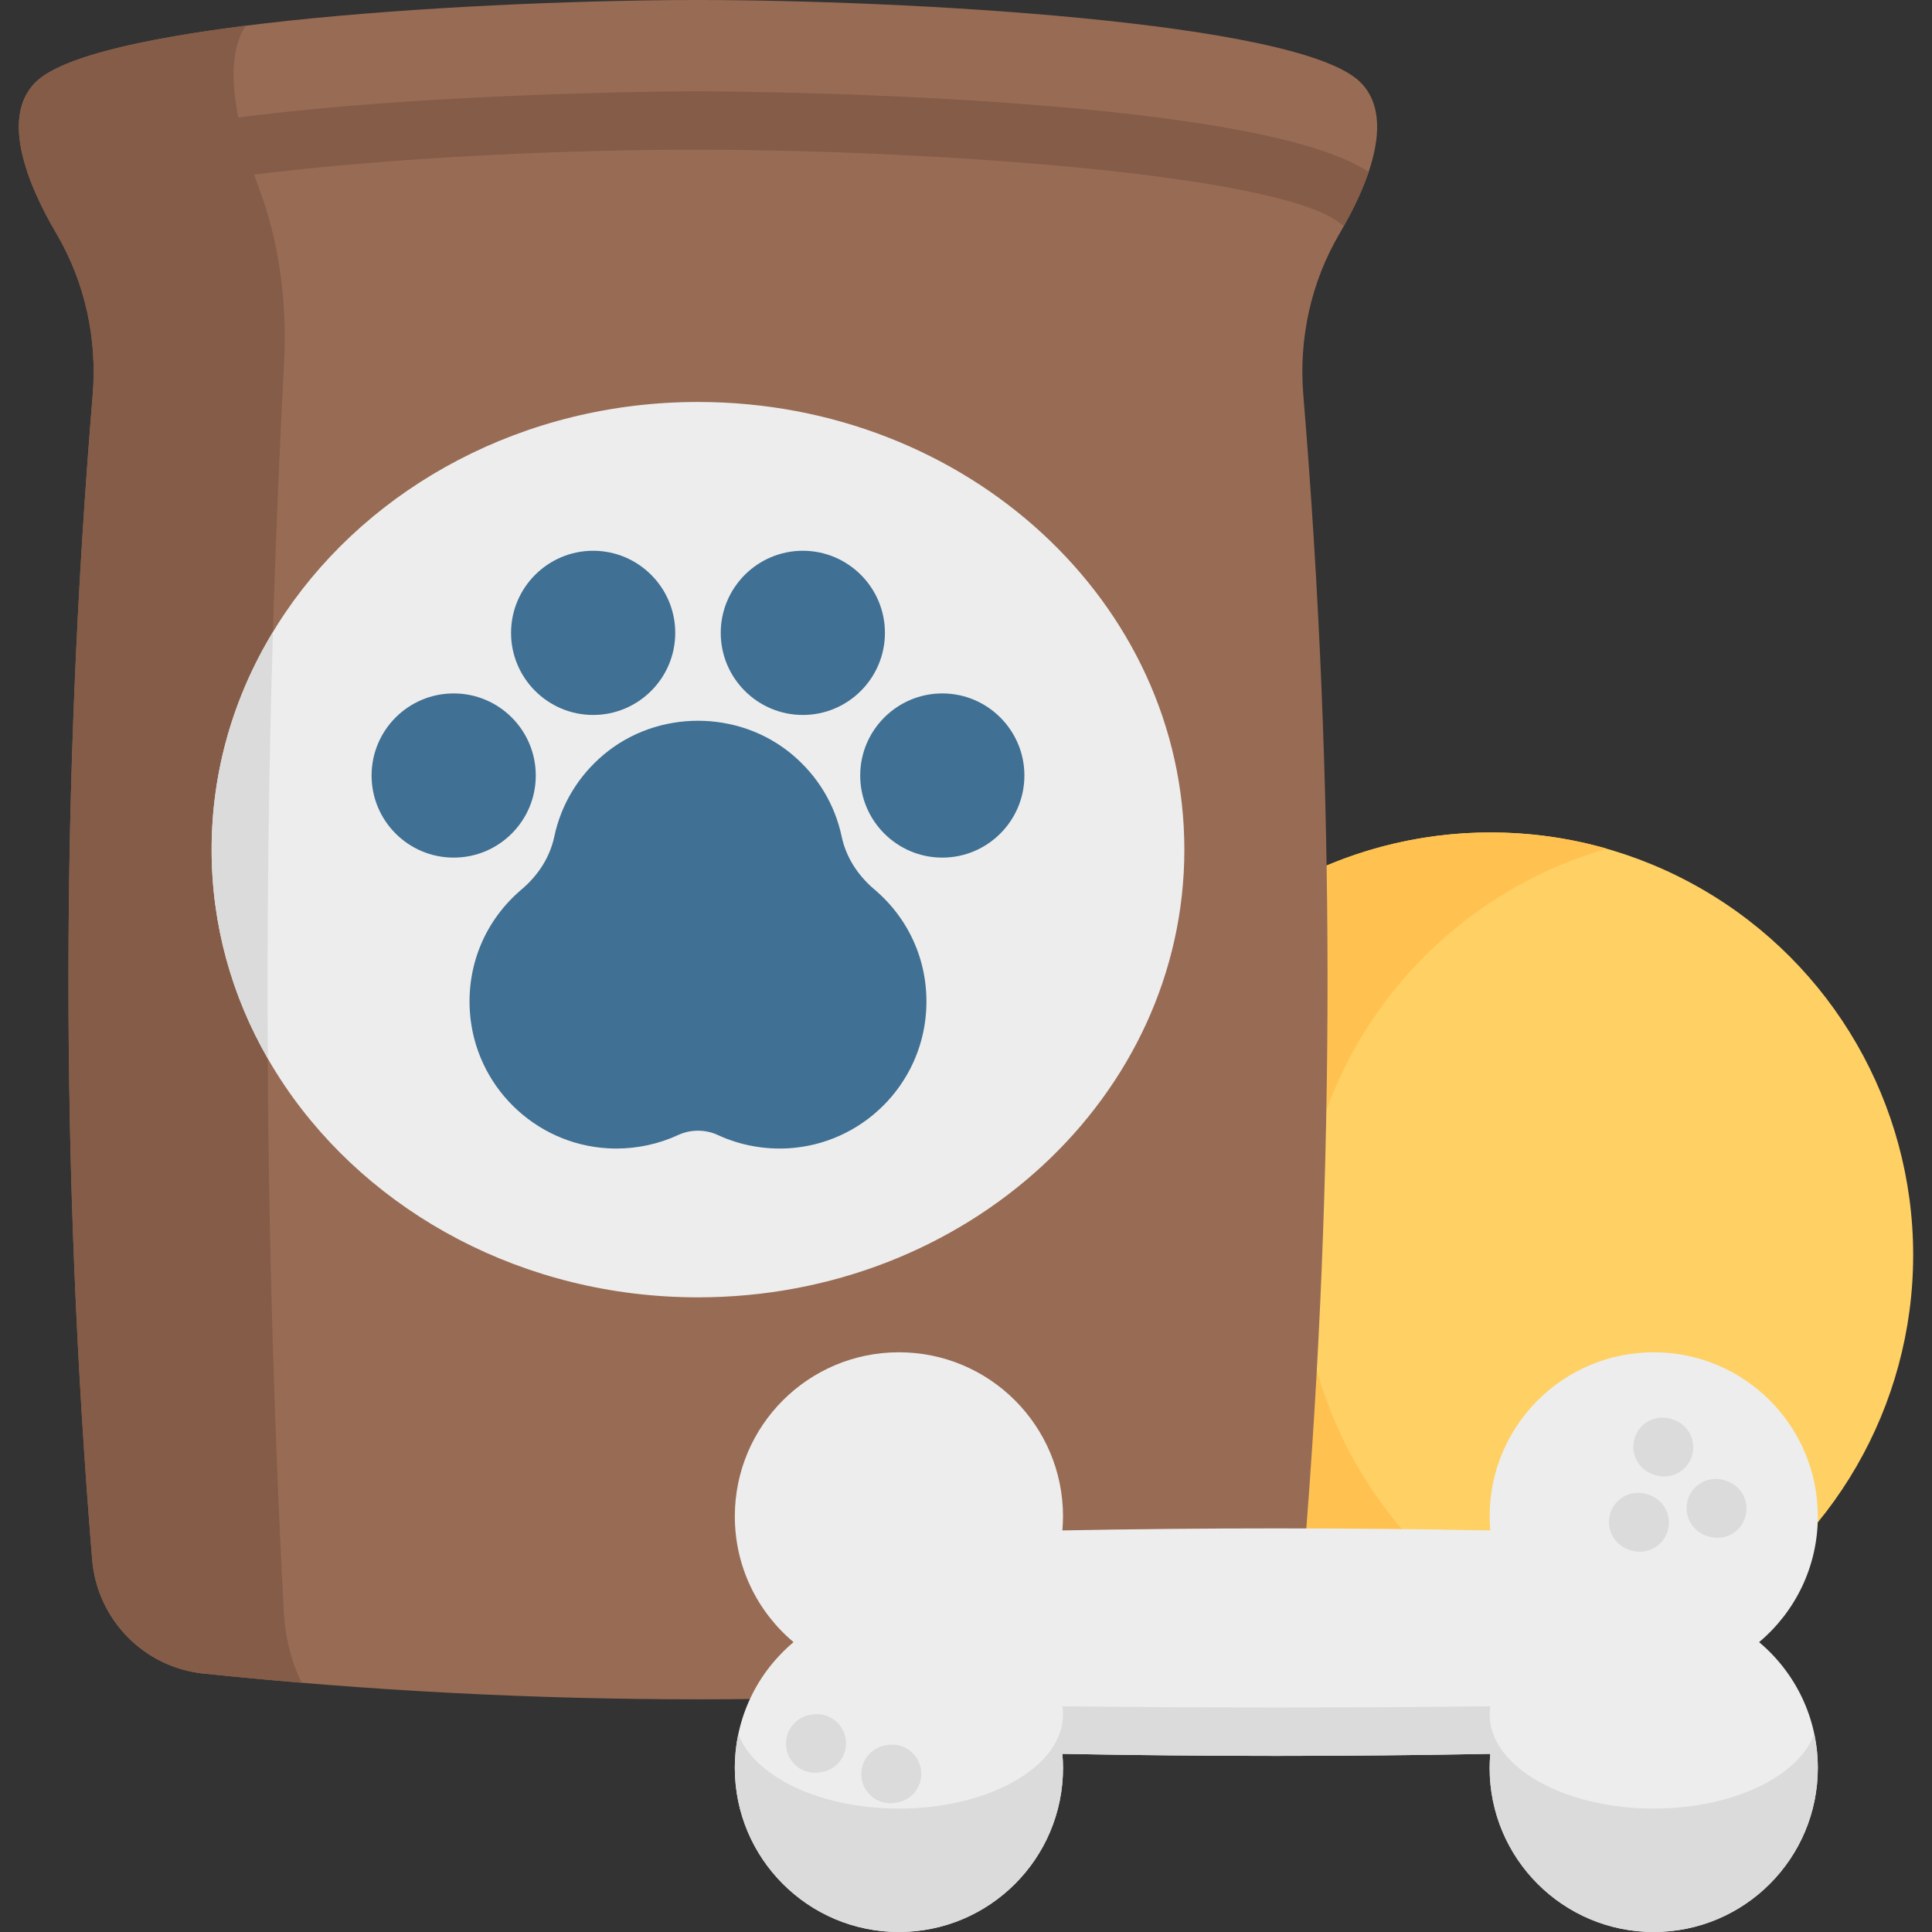
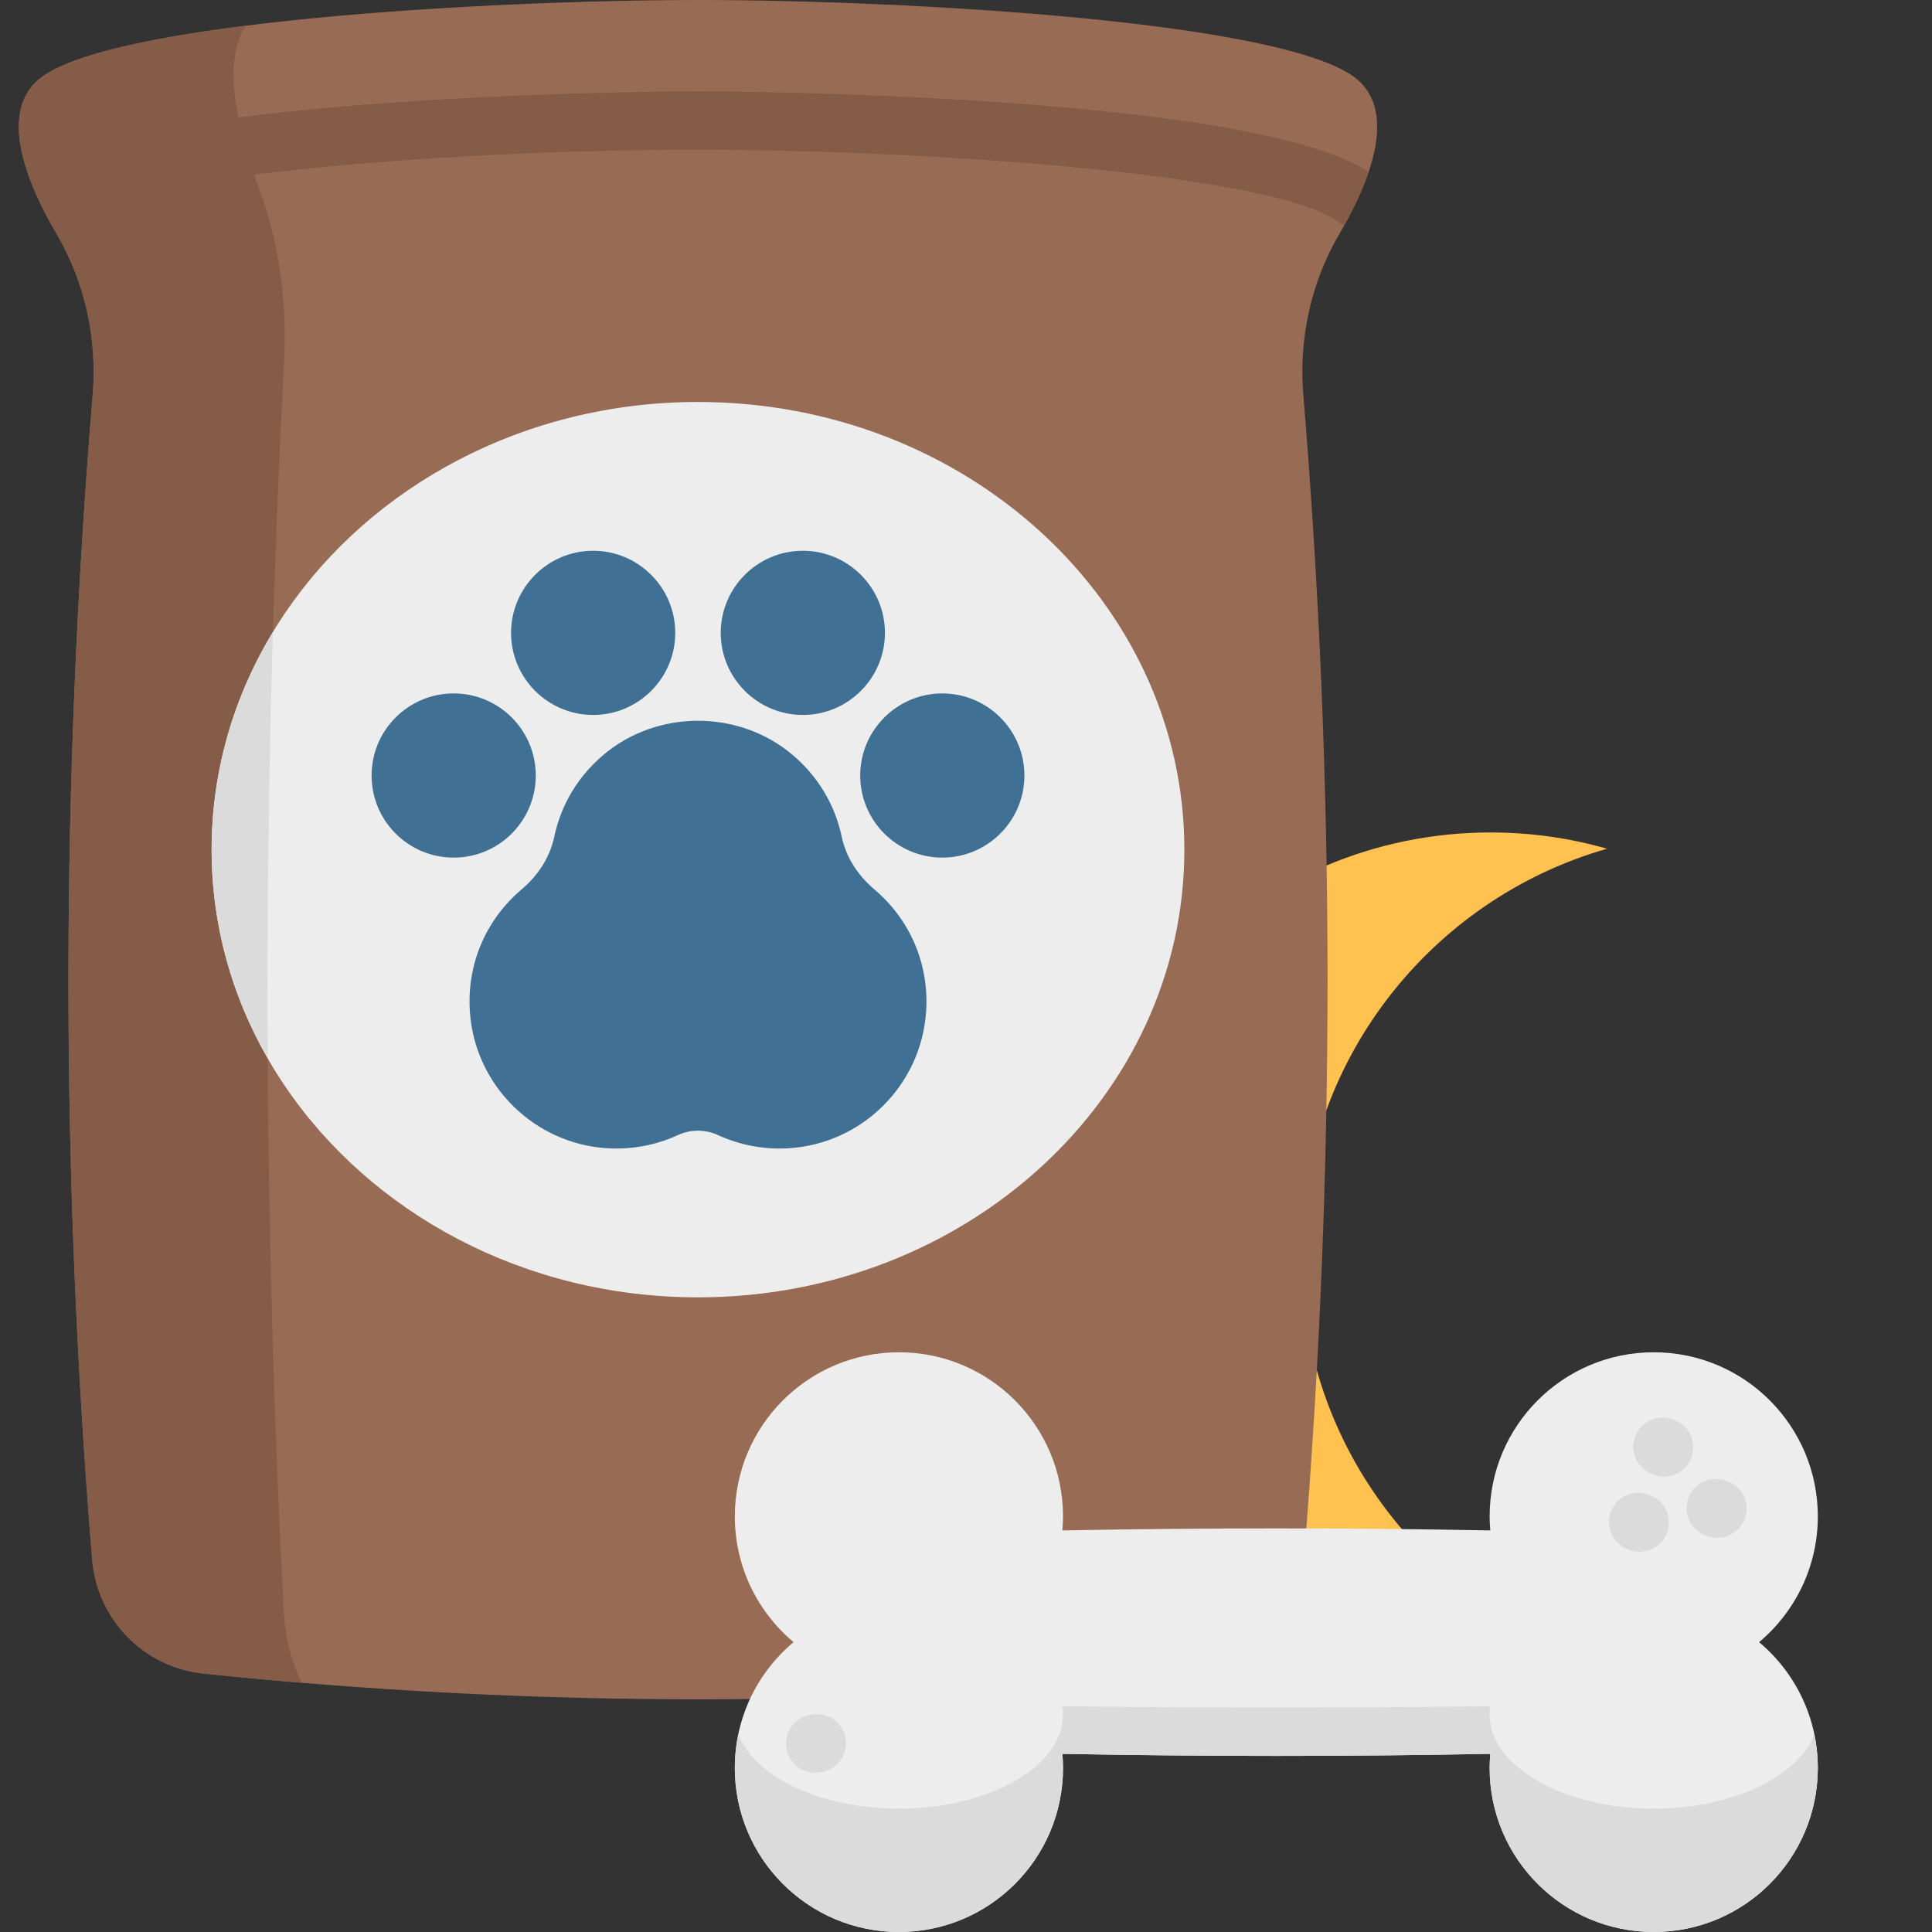
<svg xmlns="http://www.w3.org/2000/svg" id="Capa_1" height="512" viewBox="0 0 512 512" width="512">
  <rect x="0" y="0" width="512" height="512" fill="#333333" stroke="none" />
  <g>
-     <circle cx="395.033" cy="332.587" fill="#ffd064" r="111.978" />
    <path d="m425.887 440.258c-9.797 2.805-20.15 4.311-30.854 4.311-61.842 0-111.98-50.138-111.98-111.98s50.138-111.98 111.98-111.98c10.704 0 21.057 1.506 30.854 4.311-46.848 13.396-81.136 56.531-81.136 107.67-.001 51.137 34.287 94.273 81.136 107.668z" fill="#ffc250" />
    <g>
      <path d="" fill="#95d6a4" />
      <path d="m362.703 45.58c-1.64 4.857-4.011 9.755-6.538 14.262-.402.732-.815 1.454-1.227 2.155-7.528 12.849-10.776 27.781-9.549 42.62 8.518 102.895 8.569 205.79.145 308.675-1.299 15.85-13.674 28.575-29.493 30.215-87.375 9.106-174.75 9.106-262.136 0-15.809-1.64-28.183-14.365-29.483-30.215-8.425-102.885-8.373-205.78.145-308.675 1.227-14.839-2.021-29.771-9.559-42.62-.413-.701-.825-1.423-1.227-2.155-2.527-4.496-4.888-9.405-6.528-14.252-3.073-9.105-3.61-18.015 2.165-23.79 16.252-16.242 121.931-21.8 175.555-21.8 53.634 0 159.313 5.558 175.555 21.8 5.764 5.765 5.248 14.685 2.175 23.78z" fill="#986b54" />
    </g>
    <g>
      <path d="m75.186 426.898c.371 7.157 2.093 13.726 4.785 19.057-8.693-.722-17.376-1.537-26.069-2.444-15.808-1.64-28.183-14.365-29.482-30.215-8.425-102.885-8.374-205.78.144-308.675 1.227-14.85-2.021-29.771-9.549-42.62-7.776-13.261-14.932-30.854-5.589-40.197 6.693-6.693 28.554-11.57 55.706-14.994-.062.093-.134.196-.196.299-6.394 10.024-1.495 28.874 3.816 43.095 5.156 13.787 7.373 29.792 6.538 45.714-5.827 110.32-5.858 220.65-.104 330.98z" fill="#845c47" />
    </g>
    <path d="m313.867 225.168c0 65.524-57.707 118.642-128.892 118.642-46.188 0-86.705-22.377-109.454-55.985-1.609-2.372-3.135-4.806-4.558-7.301-9.508-16.52-14.881-35.371-14.881-55.356 0-20.944 5.899-40.62 16.252-57.697 1.031-1.712 2.114-3.403 3.238-5.063 22.759-33.566 63.255-55.882 109.402-55.882 71.186 0 128.893 53.108 128.893 118.642z" fill="#ededed" />
    <g>
      <path d="m70.963 280.524c-9.508-16.52-14.881-35.371-14.881-55.356 0-20.944 5.899-40.62 16.252-57.697-1.144 37.681-1.598 75.372-1.371 113.053z" fill="#dbdbdb" />
    </g>
    <path d="m362.703 45.58c-1.64 4.857-4.011 9.755-6.538 14.262-.495-.247-.98-.557-1.423-.938-3.217-2.691-16.52-9.508-70.35-14.623-35.783-3.403-74.815-4.62-99.42-4.62-70.876 0-156.013 7.734-169.759 19.243-.454.382-.928.691-1.433.938-2.527-4.496-4.888-9.405-6.528-14.252 31.627-21.15 176.225-21.398 177.72-21.398s146.093.248 177.731 21.388z" fill="#845c47" />
    <g fill="#407093">
      <path d="m249.72 183.765c-11.997 0-21.757 9.76-21.757 21.756s9.76 21.756 21.757 21.756c11.996 0 21.756-9.76 21.756-21.756s-9.76-21.756-21.756-21.756z" />
      <path d="m212.76 189.471c11.996 0 21.756-9.759 21.756-21.756 0-11.996-9.759-21.756-21.756-21.756-11.996 0-21.756 9.76-21.756 21.756-.001 11.997 9.759 21.756 21.756 21.756z" />
      <circle cx="120.23" cy="205.521" r="21.756" />
      <path d="m157.19 189.471c11.996 0 21.756-9.759 21.756-21.756 0-11.996-9.76-21.756-21.756-21.756s-21.756 9.76-21.756 21.756c0 11.997 9.759 21.756 21.756 21.756z" />
      <path d="m231.735 235.718c-4.55-3.854-7.55-8.693-8.676-13.992-1.818-8.555-6.353-16.078-13.114-21.754-14.236-11.951-35.707-11.952-49.943 0-6.76 5.675-11.295 13.197-13.114 21.754-1.126 5.3-4.126 10.138-8.675 13.992-9.546 8.087-14.536 19.9-13.689 32.41 1.319 19.484 17.021 35.038 36.524 36.18.763.044 1.525.067 2.288.067 5.665 0 11.288-1.226 16.389-3.589 3.286-1.522 7.211-1.522 10.497 0 5.788 2.681 12.245 3.896 18.677 3.523 19.502-1.142 35.204-16.696 36.523-36.18.848-12.512-4.141-24.325-13.687-32.411z" />
    </g>
    <path d="m466.18 435.184c9.511-7.977 15.562-19.944 15.562-33.329 0-24.017-19.47-43.487-43.487-43.487s-43.487 19.47-43.487 43.487c0 1.256.07 2.495.175 3.724-37.802-.72-75.604-.72-113.406 0 .104-1.229.175-2.468.175-3.724 0-24.017-19.47-43.487-43.487-43.487s-43.487 19.47-43.487 43.487c0 13.385 6.052 25.352 15.562 33.329-9.511 7.977-15.562 19.944-15.562 33.329 0 24.017 19.47 43.487 43.487 43.487s43.487-19.47 43.487-43.487c0-1.256-.07-2.495-.175-3.724 37.802.72 75.604.72 113.406 0-.105 1.229-.175 2.468-.175 3.724 0 24.017 19.47 43.487 43.487 43.487s43.487-19.47 43.487-43.487c0-13.385-6.051-25.352-15.562-33.329z" fill="#ededed" />
    <g fill="#dbdbdb">
      <path d="m481.742 468.514c0 24.017-19.47 43.486-43.487 43.486s-43.486-19.469-43.486-43.486c0-1.258.072-2.495.175-3.723-37.804.722-75.609.722-113.403 0 .103 1.227.175 2.465.175 3.723 0 24.017-19.469 43.486-43.487 43.486-24.017 0-43.497-19.469-43.497-43.486 0-3.094.32-6.105.938-9.013 4.156 11.302 21.635 19.789 42.558 19.789 24.017 0 43.487-11.178 43.487-24.966 0-.722-.072-1.433-.175-2.145 37.794.423 75.599.423 113.403 0-.103.711-.175 1.423-.175 2.145 0 13.788 19.469 24.966 43.486 24.966 20.923 0 38.403-8.487 42.548-19.789.62 2.908.94 5.919.94 9.013z" />
      <g>
        <path d="m434.553 411.221c-.79 0-1.591-.121-2.382-.377l-.422-.136c-4.064-1.314-6.294-5.675-4.979-9.739 1.314-4.064 5.675-6.294 9.738-4.979l.422.136c4.064 1.314 6.294 5.675 4.979 9.739-1.058 3.273-4.092 5.356-7.356 5.356z" />
        <path d="m455.12 407.535c-.789 0-1.591-.121-2.382-.377l-.422-.136c-4.064-1.314-6.294-5.675-4.979-9.739 1.315-4.065 5.681-6.293 9.738-4.979l.422.136c4.064 1.314 6.294 5.675 4.979 9.739-1.058 3.273-4.092 5.356-7.356 5.356z" />
        <path d="m441.002 391.284c-.79 0-1.591-.121-2.382-.377l-.422-.136c-4.064-1.314-6.294-5.675-4.979-9.739 1.314-4.064 5.675-6.294 9.738-4.979l.422.136c4.064 1.314 6.294 5.675 4.979 9.739-1.058 3.273-4.092 5.356-7.356 5.356z" />
      </g>
      <g>
-         <path d="m235.973 477.886c-3.738 0-7.025-2.715-7.629-6.524-.669-4.219 2.208-8.181 6.427-8.85l.438-.069c4.21-.674 8.181 2.207 8.85 6.427.669 4.219-2.208 8.181-6.427 8.85l-.438.069c-.409.066-.818.097-1.221.097z" />
        <path d="m216.021 469.808c-3.734 0-7.02-2.71-7.628-6.515-.674-4.218 2.199-8.183 6.417-8.858l.438-.07c4.215-.675 8.183 2.199 8.857 6.417s-2.199 8.183-6.417 8.857l-.438.07c-.413.067-.823.099-1.229.099z" />
      </g>
    </g>
  </g>
</svg>